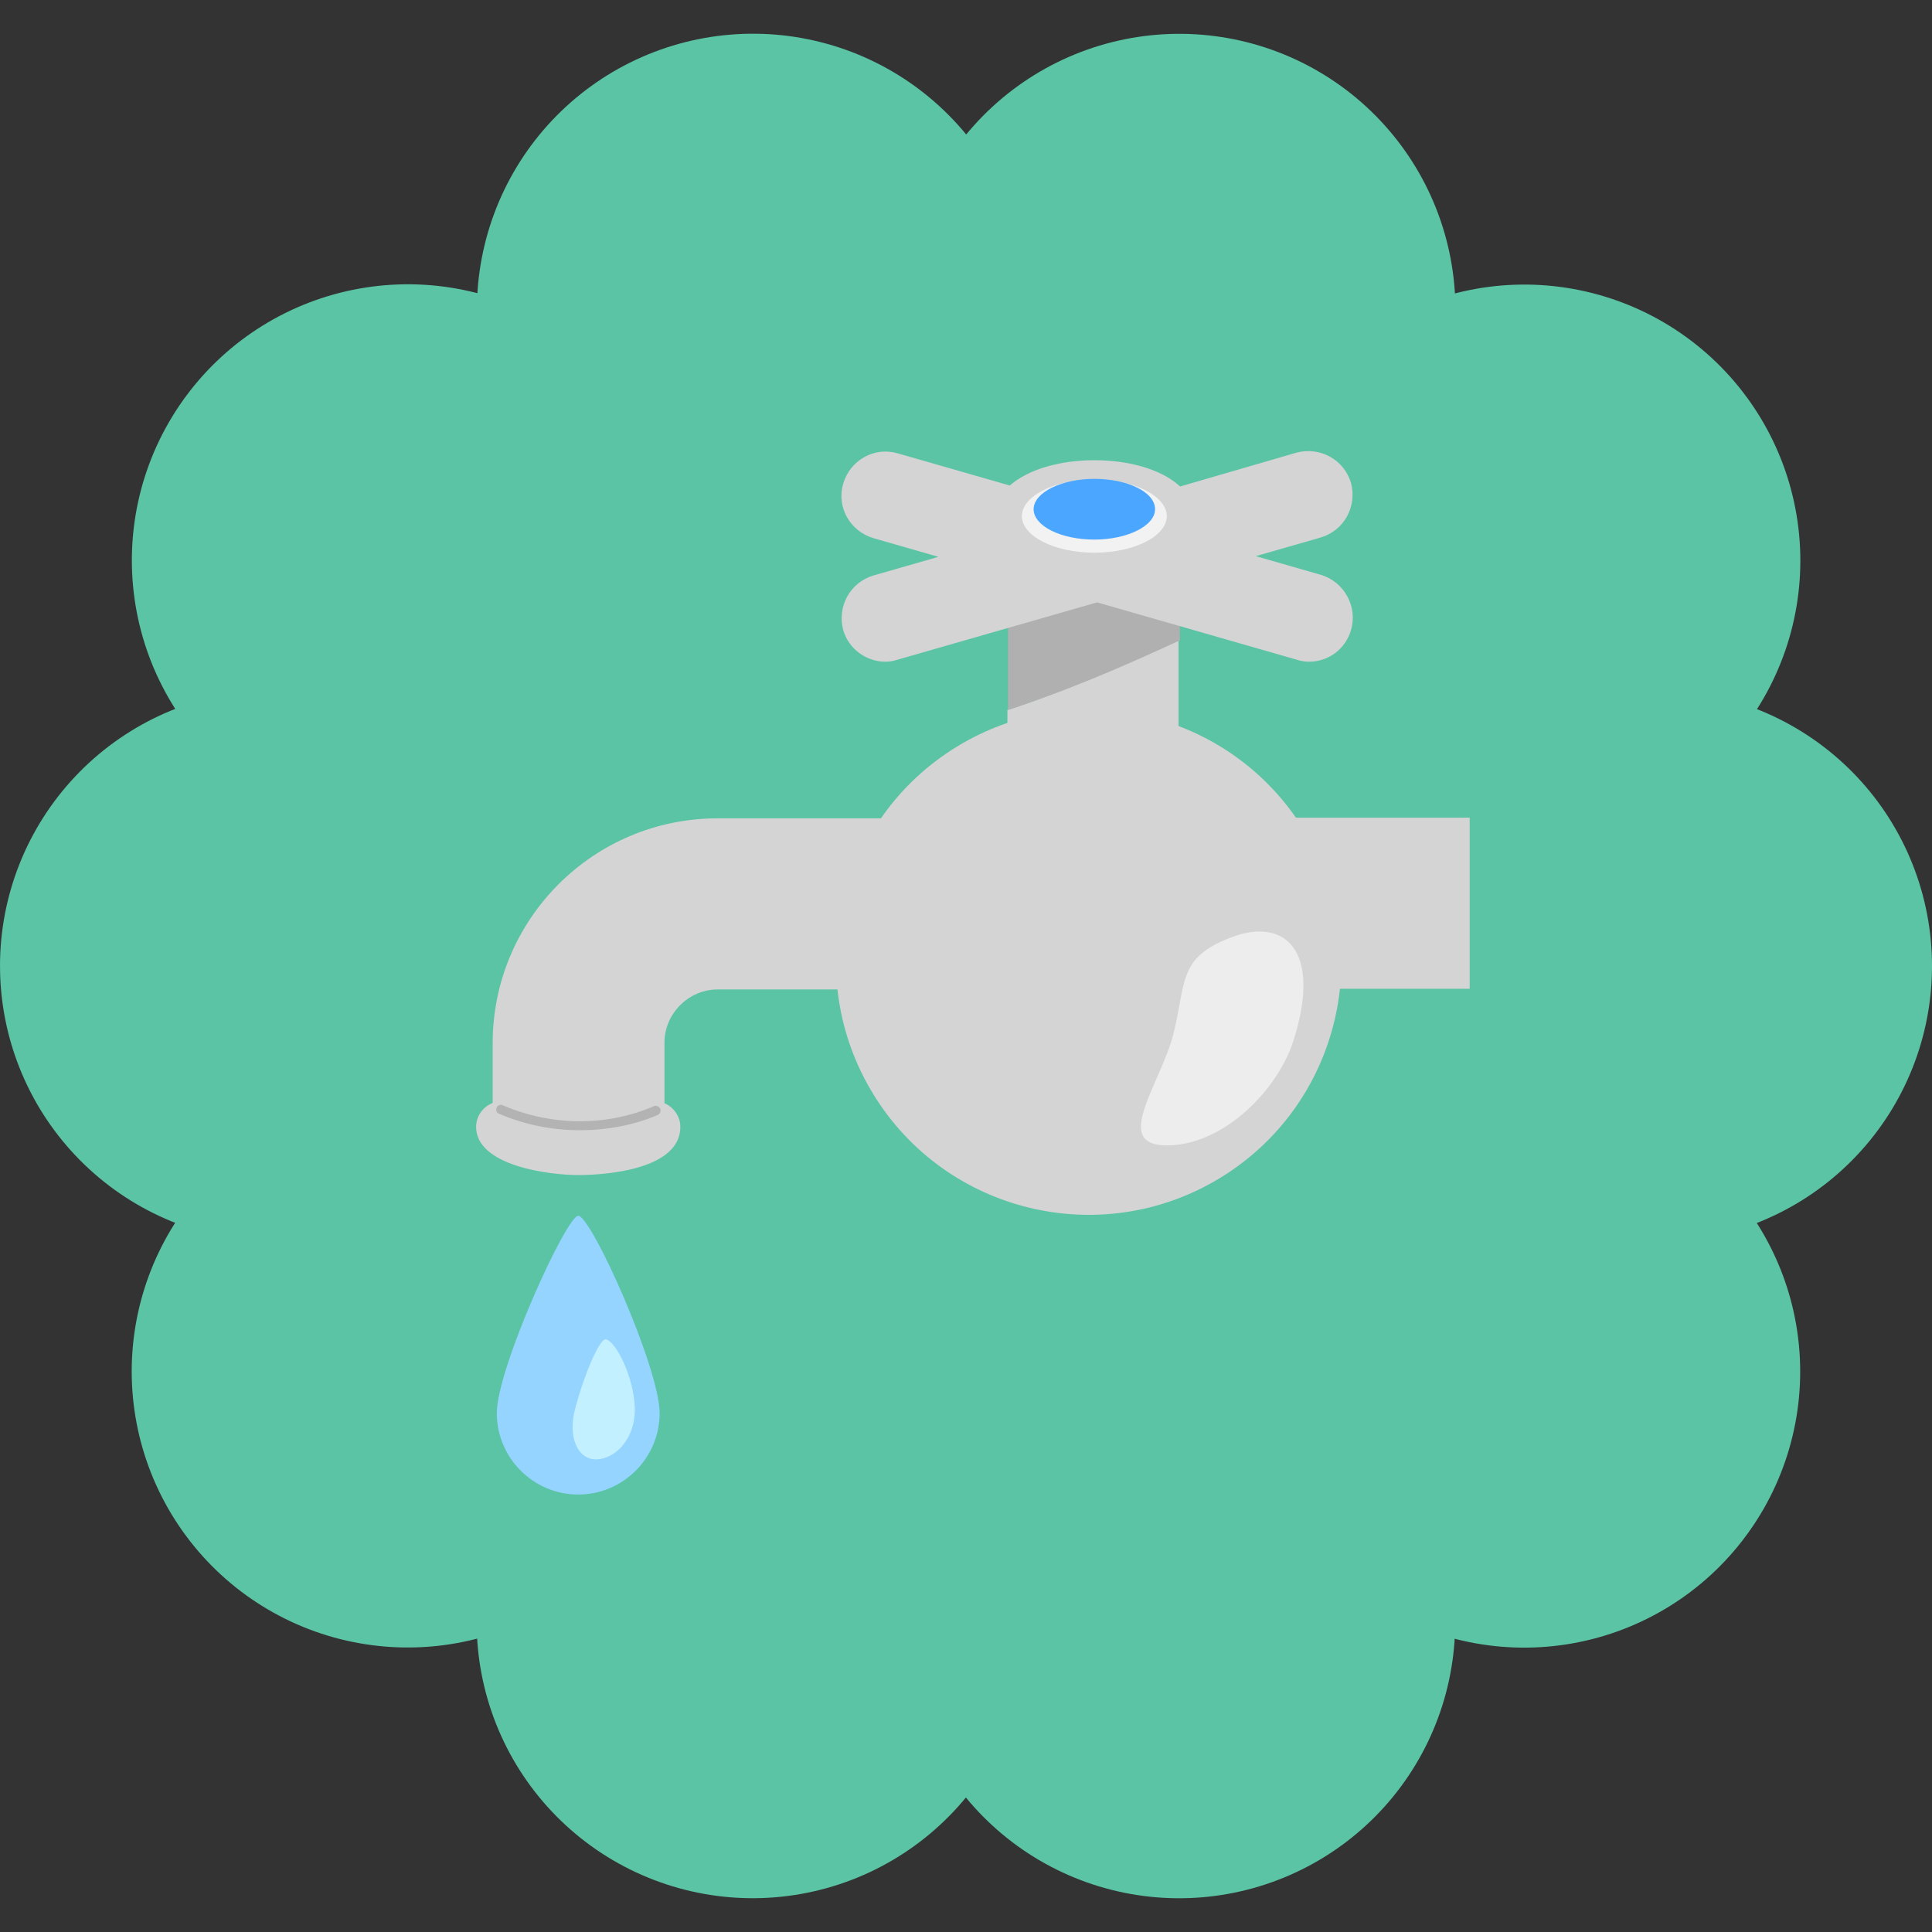
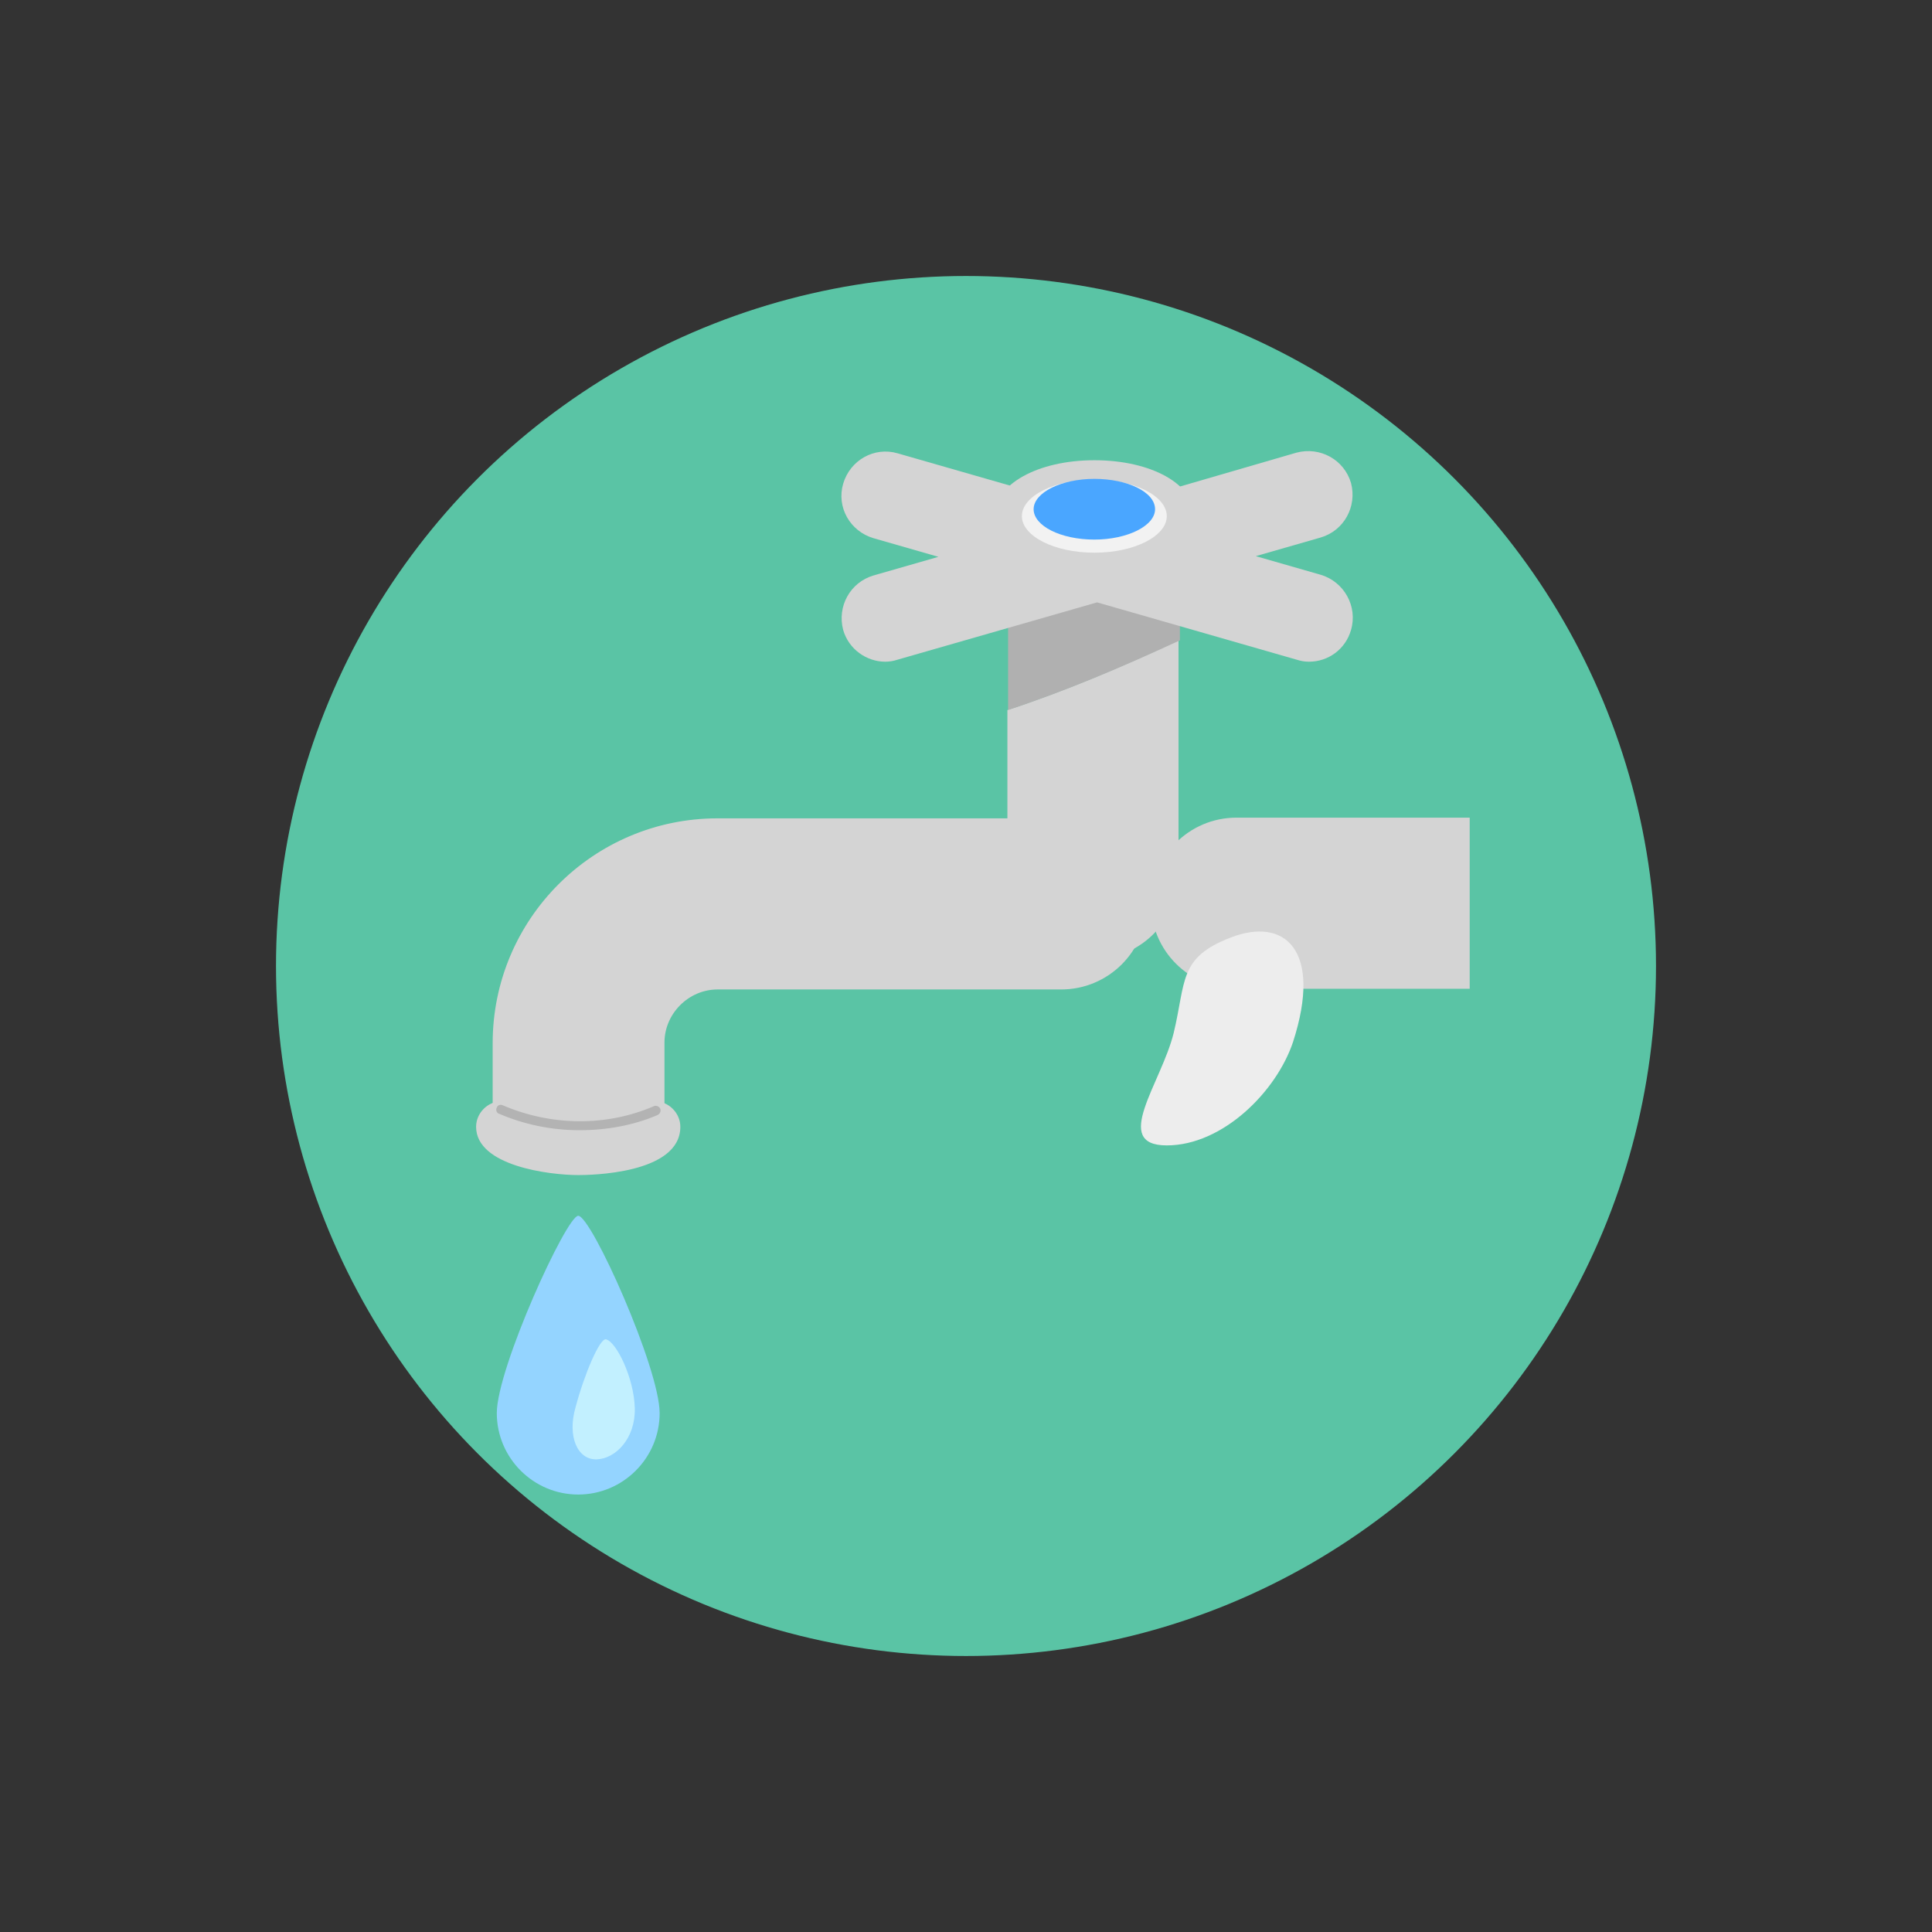
<svg xmlns="http://www.w3.org/2000/svg" version="1.1" id="レイヤー_1" x="0px" y="0px" viewBox="0 0 280 280" style="enable-background:new 0 0 280 280;" xml:space="preserve">
  <rect x="0" y="0" width="280" height="280" fill="#333333" stroke="none" />
  <style type="text/css">
	.st0{fill:#5AC4A5;}
	
		.st1{fill:none;stroke:#5AC4A5;stroke-width:80;stroke-linecap:round;stroke-linejoin:round;stroke-dasharray:1.047065e-02,62.824;}
	.st2{fill:#D4D4D4;}
	.st3{fill:#B0B0B0;}
	.st4{fill:#F2F2F2;}
	.st5{fill:#4AA6FF;}
	.st6{fill:#EDEDED;}
	.st7{fill:#B3B3B3;}
	.st8{fill:#94D4FF;}
	.st9{fill:#C2F0FF;}
</style>
  <g>
    <g>
      <circle class="st0" cx="140" cy="140" r="100" />
-       <circle class="st1" cx="140" cy="140" r="100" />
    </g>
    <g>
      <g>
        <path class="st2" d="M146,102.9v23.7c0,6.9,5.6,12.4,12.4,12.4c6.9,0,12.4-5.6,12.4-12.4V92.8C162.7,96.6,154.5,100.1,146,102.9z     " />
      </g>
      <g>
        <path class="st2" d="M213,118.5h-33.8c-6.9,0-12.4,5.6-12.4,12.4c0,6.9,5.6,12.4,12.4,12.4l33.8,0V118.5z" />
      </g>
      <g>
        <path class="st3" d="M170.9,85.9c0-6.9-5.6-12.4-12.4-12.4c-6.9,0-12.4,5.6-12.4,12.4v17c8.5-2.8,16.7-6.3,24.9-10.1V85.9z" />
      </g>
      <g>
        <path class="st2" d="M191.4,83.3l-9.4-2.7l9.4-2.7c3.4-1,5.3-4.5,4.4-7.9c-1-3.4-4.5-5.3-7.9-4.4L159,74l-28.9-8.3     c-3.4-1-6.9,1-7.9,4.4c-1,3.4,1,6.9,4.4,7.9l9.4,2.7l-9.4,2.7c-3.4,1-5.3,4.5-4.4,7.9c0.8,2.8,3.4,4.6,6.1,4.6     c0.6,0,1.2-0.1,1.8-0.3l28.9-8.3l28.9,8.3c0.6,0.2,1.2,0.3,1.8,0.3c2.8,0,5.3-1.8,6.1-4.6C196.8,87.9,194.8,84.3,191.4,83.3z" />
      </g>
      <g>
        <g>
          <path class="st2" d="M83.8,167.9c-6.9,0-12.4-2.6-12.4-4.2v-12.5c0-18,14.6-32.6,32.6-32.6h49.8c6.9,0,12.4,5.6,12.4,12.4      c0,6.9-5.6,12.4-12.4,12.4H104c-4.2,0-7.7,3.5-7.7,7.7v12.5C96.2,165.6,90.7,167.9,83.8,167.9z" />
        </g>
      </g>
      <g>
-         <ellipse transform="matrix(0.854 -0.521 0.521 0.854 -49.521 102.559)" class="st2" cx="157.7" cy="139.4" rx="36.6" ry="36.6" />
-       </g>
+         </g>
      <g>
        <g>
          <ellipse class="st2" cx="158.6" cy="74.8" rx="12.9" ry="6.5" />
        </g>
        <g>
          <path class="st2" d="M158.6,82.9c-8.3,0-14.5-3.5-14.5-8.1c0-4.6,6.3-8.1,14.5-8.1c8.3,0,14.5,3.5,14.5,8.1      C173.1,79.4,166.9,82.9,158.6,82.9z M158.6,70c-6.4,0-11.2,2.5-11.2,4.8c0,2.3,4.8,4.8,11.2,4.8c6.4,0,11.2-2.5,11.2-4.8      C169.8,72.6,165,70,158.6,70z" />
        </g>
      </g>
      <g>
        <path class="st4" d="M169.1,74.8c0,2.9-4.7,5.3-10.5,5.3c-5.8,0-10.5-2.4-10.5-5.3c0-2.9,4.7-5.3,10.5-5.3     C164.4,69.5,169.1,71.9,169.1,74.8z" />
      </g>
      <g>
        <path class="st5" d="M167.4,73.8c0,2.4-4,4.4-8.8,4.4c-4.9,0-8.8-2-8.8-4.4c0-2.4,4-4.4,8.8-4.4     C163.4,69.4,167.4,71.3,167.4,73.8z" />
      </g>
      <g>
        <path class="st6" d="M187.4,151c-2.4,7.2-10.2,15-18.3,15c-8.1,0-0.8-9,1-16.3c1.8-7.5,0.7-10.9,8.2-13.8     C186.2,132.8,191.7,137.7,187.4,151z" />
      </g>
      <g>
        <g>
          <g>
            <path class="st2" d="M83.8,170.3c-4.1,0-14.8-1.3-14.8-7c0-2,1.7-3.7,3.7-3.7c1.4,0,2.5,0.7,3.2,1.8c1,0.5,3.9,1.5,7.9,1.5       c4.1,0,6.8-0.8,7.8-1.3c0.6-1.2,1.9-2,3.3-2c2,0,3.7,1.7,3.7,3.7C98.6,170.2,85.3,170.3,83.8,170.3z" />
          </g>
        </g>
      </g>
      <g>
        <path class="st7" d="M84,163.8c-4,0-8-0.8-11.7-2.4c-0.3-0.1-0.5-0.5-0.3-0.9c0.1-0.3,0.5-0.5,0.9-0.3c7,3,15,3.1,21.9,0.1     c0.3-0.1,0.7,0,0.9,0.4c0.1,0.3,0,0.7-0.4,0.9C91.8,163.1,87.9,163.8,84,163.8z" />
      </g>
      <g>
        <path class="st8" d="M95.6,204.8c0,6.5-5.3,11.8-11.8,11.8c-6.5,0-11.8-5.3-11.8-11.8c0-6.5,10.1-28.6,11.8-28.6     C85.7,176.2,95.6,198.3,95.6,204.8z" />
        <path class="st9" d="M92,204.1c0.1,4.4-2.8,7.3-5.5,7.4c-2.8,0.1-4.3-3.3-3.1-7.5c1.3-4.9,3.5-10,4.4-9.9     C89.3,194.4,91.9,199.7,92,204.1z" />
      </g>
    </g>
  </g>
</svg>